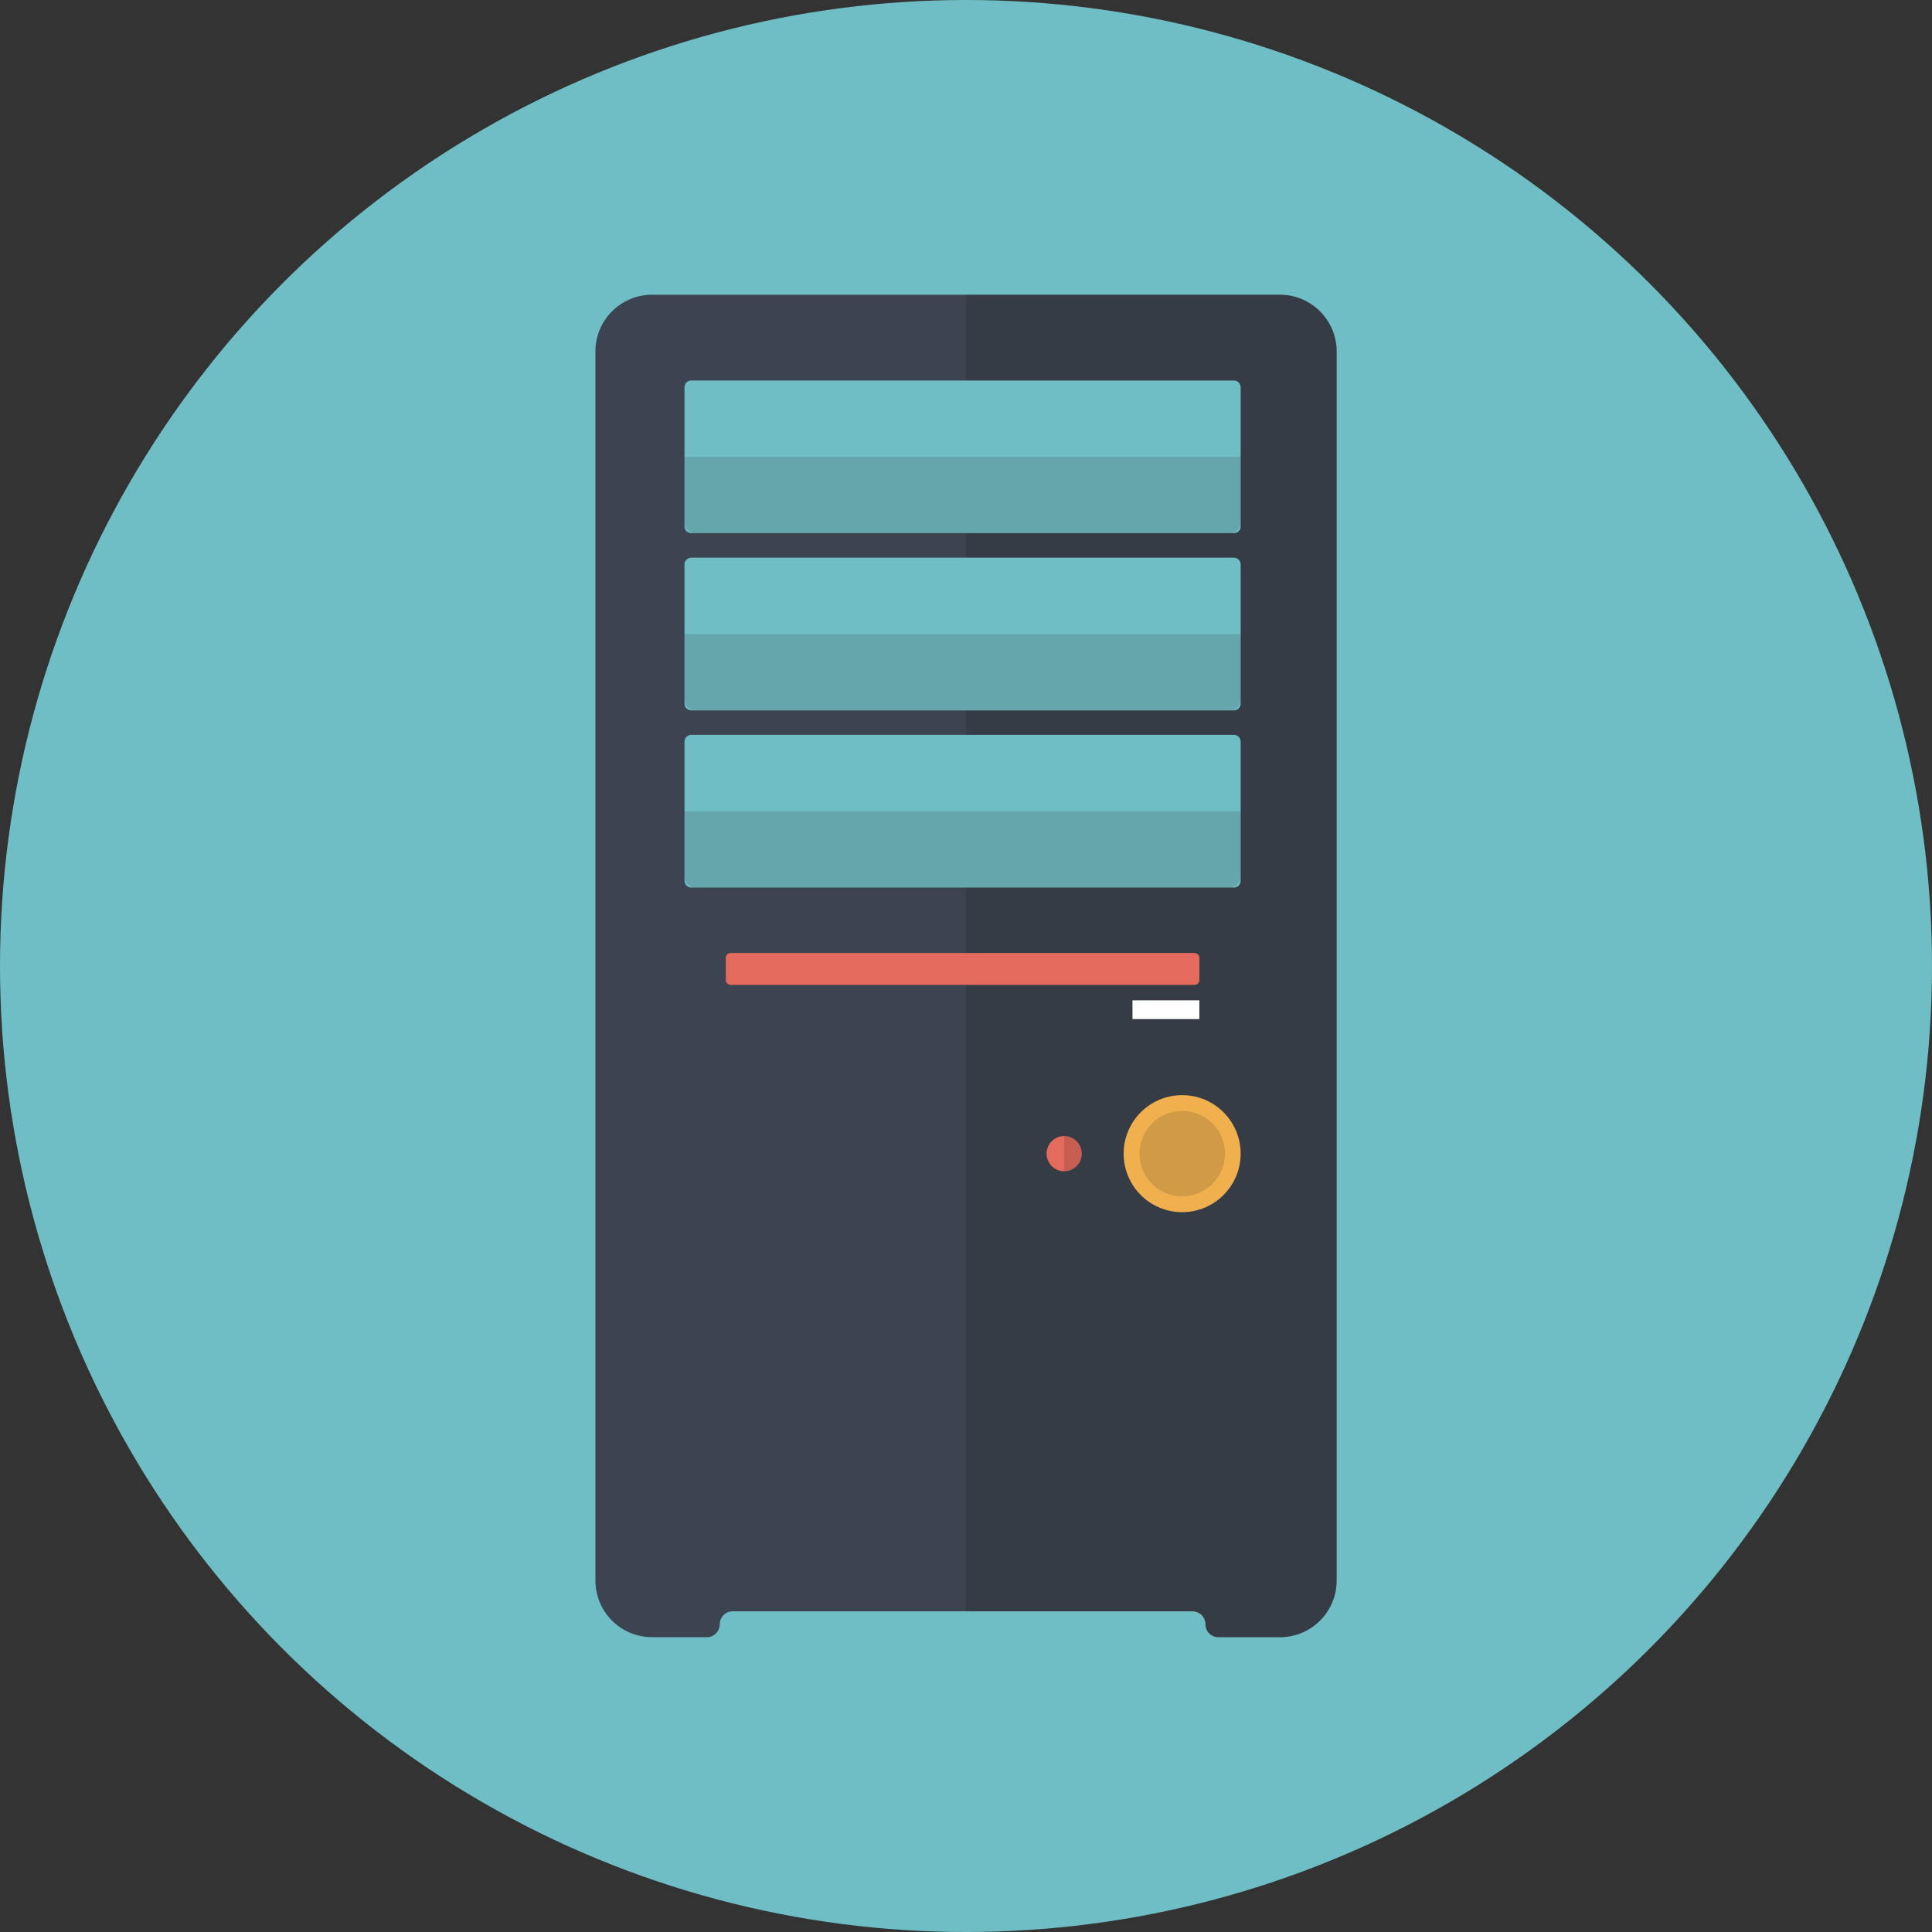
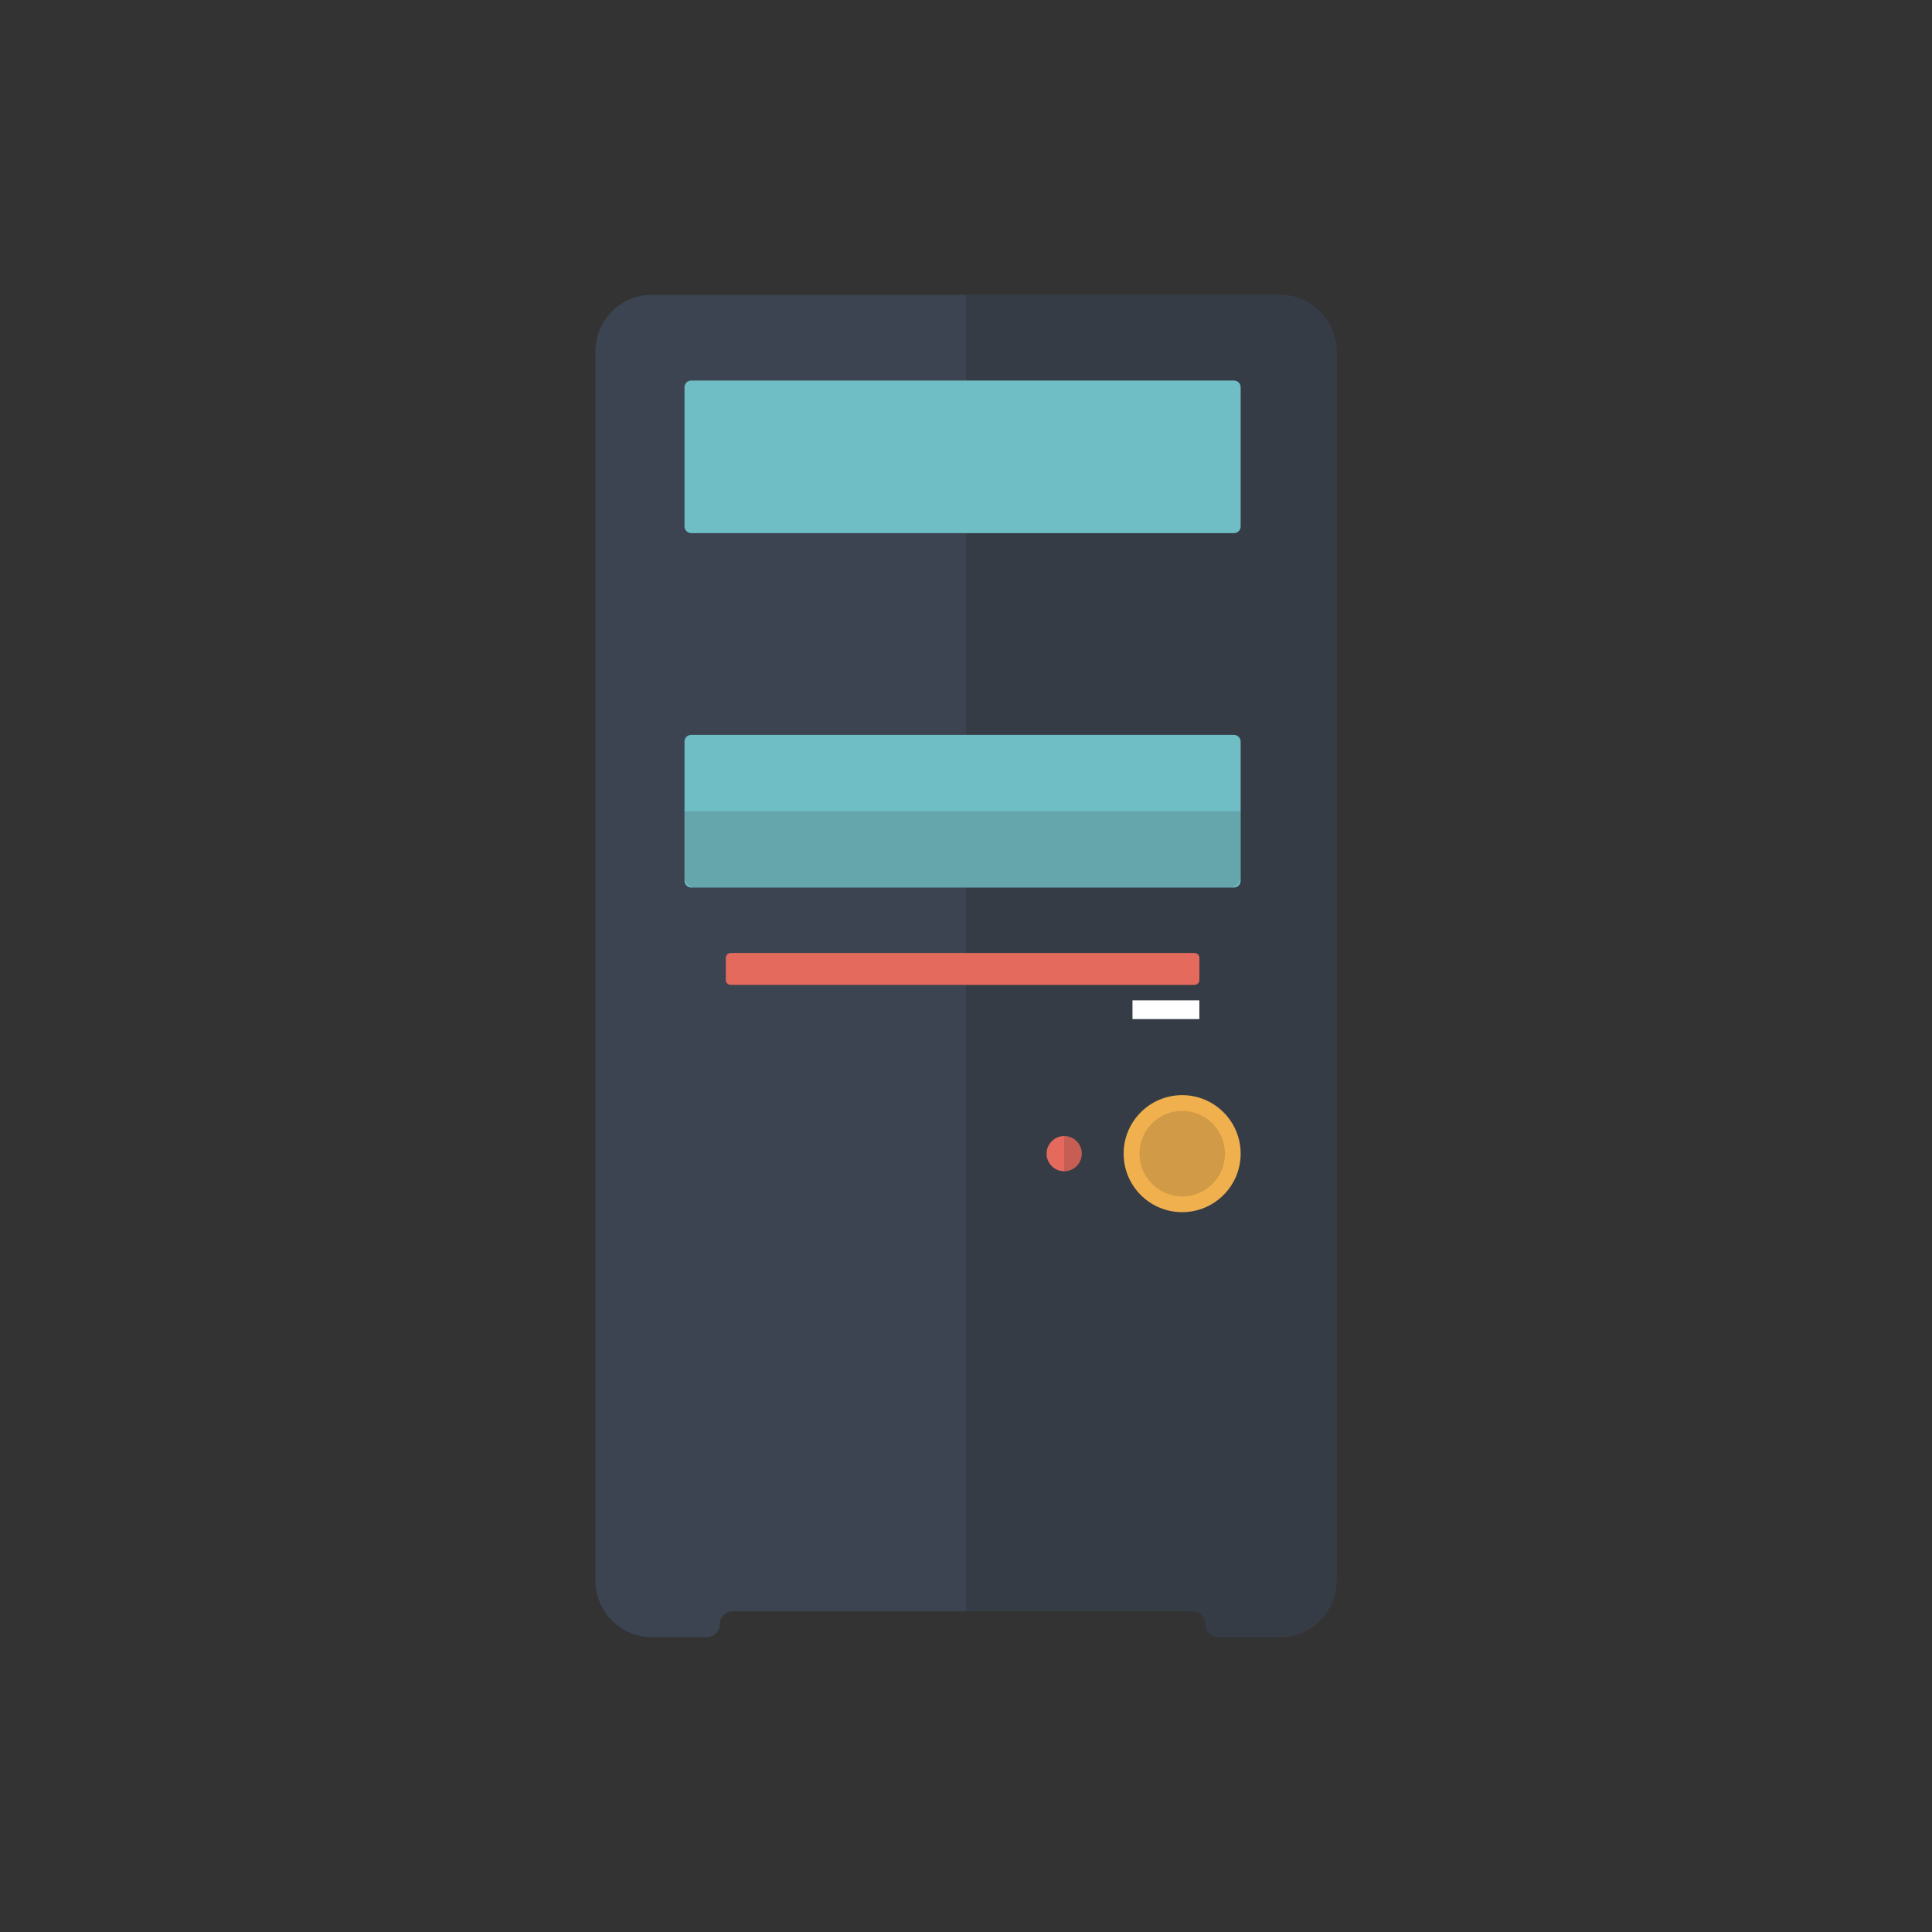
<svg xmlns="http://www.w3.org/2000/svg" version="1.1" id="Ebene_1" x="0px" y="0px" viewBox="0 0 282 282" style="enable-background:new 0 0 282 282;" xml:space="preserve">
  <rect x="0" y="0" width="282" height="282" fill="#333333" stroke="none" />
  <style type="text/css">
	.st0{fill:#70BEC5;}
	.st1{fill:#3B4450;}
	.st2{opacity:0.2;fill:#231F20;enable-background:new    ;}
	.st3{fill:#F0B04E;}
	.st4{opacity:0.15;fill:#231F20;enable-background:new    ;}
	.st5{fill:#E36A5D;}
	.st6{fill:#FFFFFF;}
</style>
  <g id="Ebene_1_1_">
</g>
  <g id="Layer_1">
    <g>
-       <ellipse class="st0" cx="141" cy="141" rx="141" ry="141" />
      <g>
        <path class="st1" d="M186.82,43.02H95.18c-4.57,0-8.27,3.7-8.27,8.27V230.7c0,4.57,3.7,8.27,8.27,8.27h7.99     c1.04,0,1.89-0.84,1.89-1.89l0,0c0-1.04,0.84-1.89,1.89-1.89h67.11c1.04,0,1.89,0.84,1.89,1.89l0,0c0,1.04,0.84,1.89,1.89,1.89     h8.99c4.57,0,8.27-3.7,8.27-8.27V51.29C195.09,46.73,191.39,43.02,186.82,43.02z" />
        <path class="st2" d="M186.82,43.02H141V235.2h33.06c1.04,0,1.89,0.84,1.89,1.89c0,1.04,0.84,1.89,1.89,1.89h8.99     c4.57,0,8.27-3.7,8.27-8.27V51.29C195.09,46.73,191.39,43.02,186.82,43.02z" />
        <path class="st0" d="M180.1,77.82h-79.2c-0.55,0-0.99-0.44-0.99-0.99v-20.3c0-0.55,0.44-0.99,0.99-0.99h79.2     c0.55,0,0.99,0.44,0.99,0.99v20.31C181.09,77.38,180.65,77.82,180.1,77.82z" />
-         <path class="st0" d="M180.1,103.69h-79.2c-0.55,0-0.99-0.44-0.99-0.99V82.39c0-0.55,0.44-0.99,0.99-0.99h79.2     c0.55,0,0.99,0.44,0.99,0.99v20.31C181.09,103.25,180.65,103.69,180.1,103.69z" />
        <path class="st0" d="M180.1,129.55h-79.2c-0.55,0-0.99-0.44-0.99-0.99v-20.31c0-0.55,0.44-0.99,0.99-0.99h79.2     c0.55,0,0.99,0.44,0.99,0.99v20.31C181.09,129.11,180.65,129.55,180.1,129.55z" />
        <path class="st3" d="M181.09,168.39c0,4.71-3.82,8.54-8.54,8.54s-8.54-3.82-8.54-8.54c0-4.71,3.82-8.54,8.54-8.54     S181.09,163.68,181.09,168.39z" />
        <circle class="st4" cx="172.56" cy="168.39" r="6.24" />
        <circle class="st5" cx="155.33" cy="168.39" r="2.57" />
        <path class="st4" d="M157.9,168.39c0,1.42-1.15,2.57-2.57,2.57v-5.14C156.75,165.82,157.9,166.97,157.9,168.39z" />
        <path class="st5" d="M174.36,143.76h-67.71c-0.39,0-0.71-0.32-0.71-0.71v-3.24c0-0.39,0.32-0.71,0.71-0.71h67.71     c0.39,0,0.71,0.32,0.71,0.71v3.24C175.06,143.44,174.75,143.76,174.36,143.76z" />
        <rect x="165.3" y="146.01" class="st6" width="9.76" height="2.74" />
-         <path class="st4" d="M99.91,66.68v9.58c0,0.86,0.7,1.56,1.56,1.56h78.05c0.86,0,1.56-0.7,1.56-1.56v-9.58H99.91z" />
-         <path class="st4" d="M99.91,92.55v9.58c0,0.86,0.7,1.56,1.56,1.56h78.05c0.86,0,1.56-0.7,1.56-1.56v-9.58H99.91z" />
        <path class="st4" d="M99.91,118.41v9.58c0,0.86,0.7,1.56,1.56,1.56h78.05c0.86,0,1.56-0.7,1.56-1.56v-9.58H99.91z" />
      </g>
    </g>
  </g>
</svg>